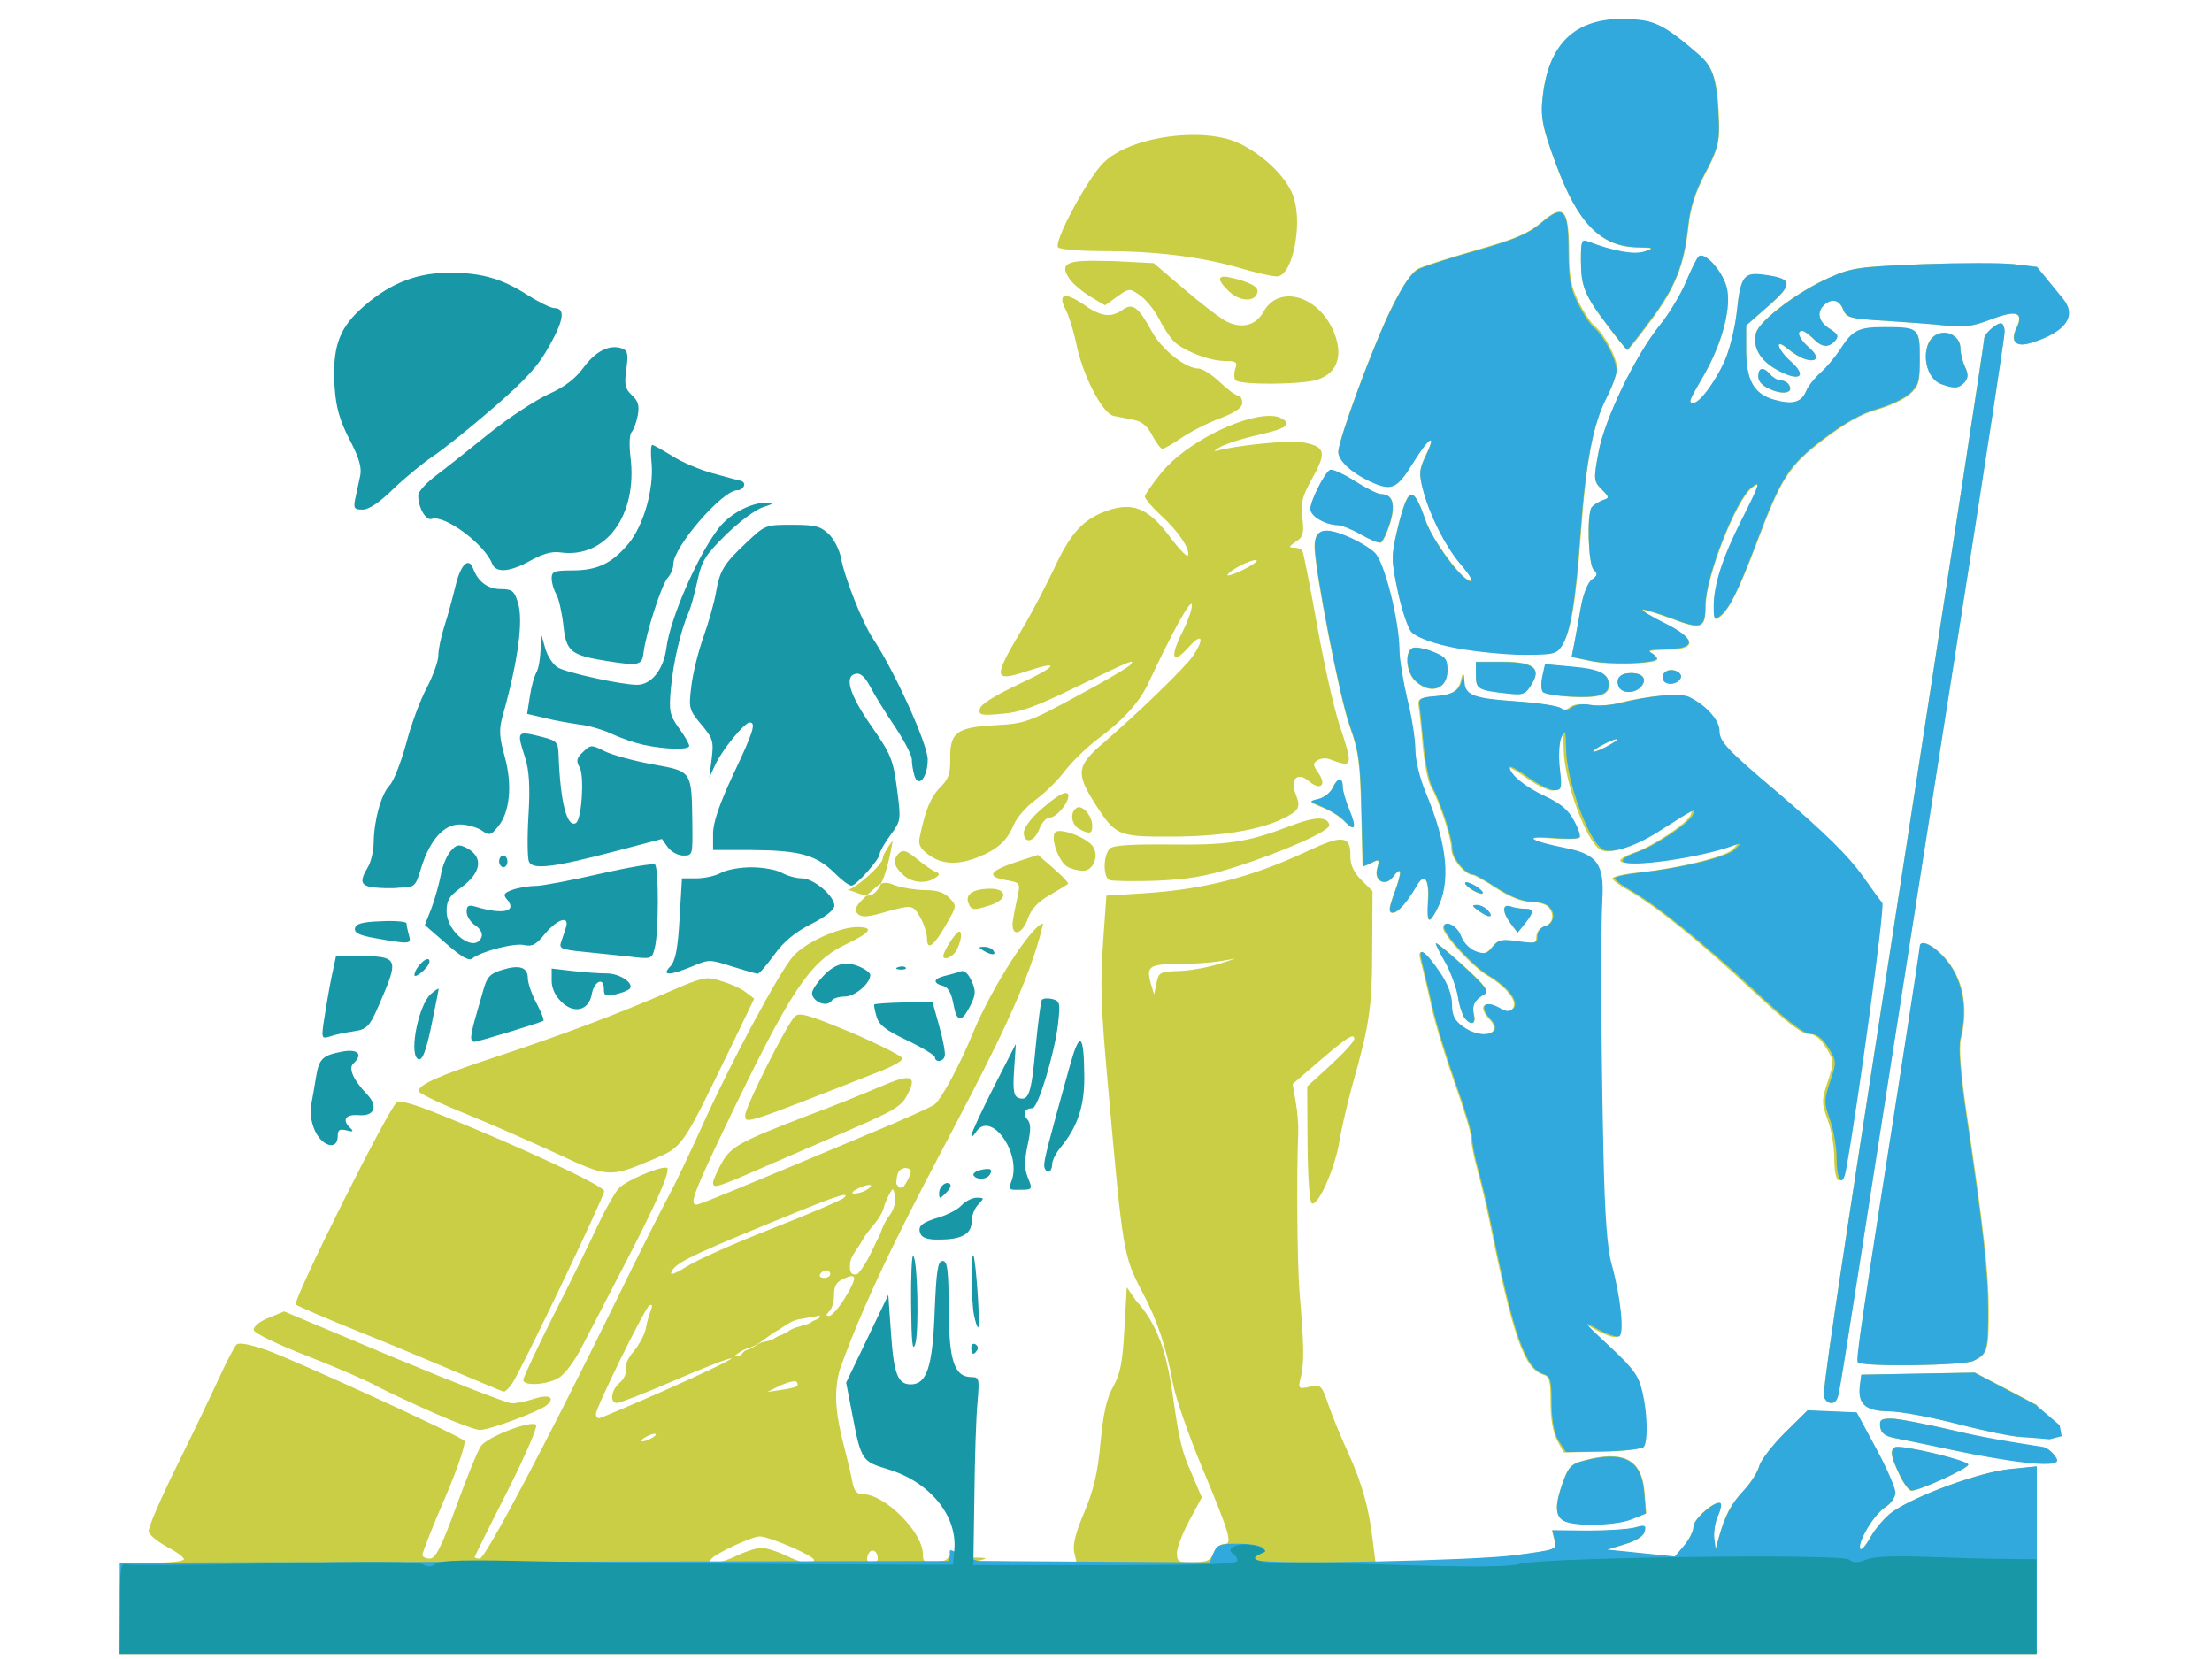
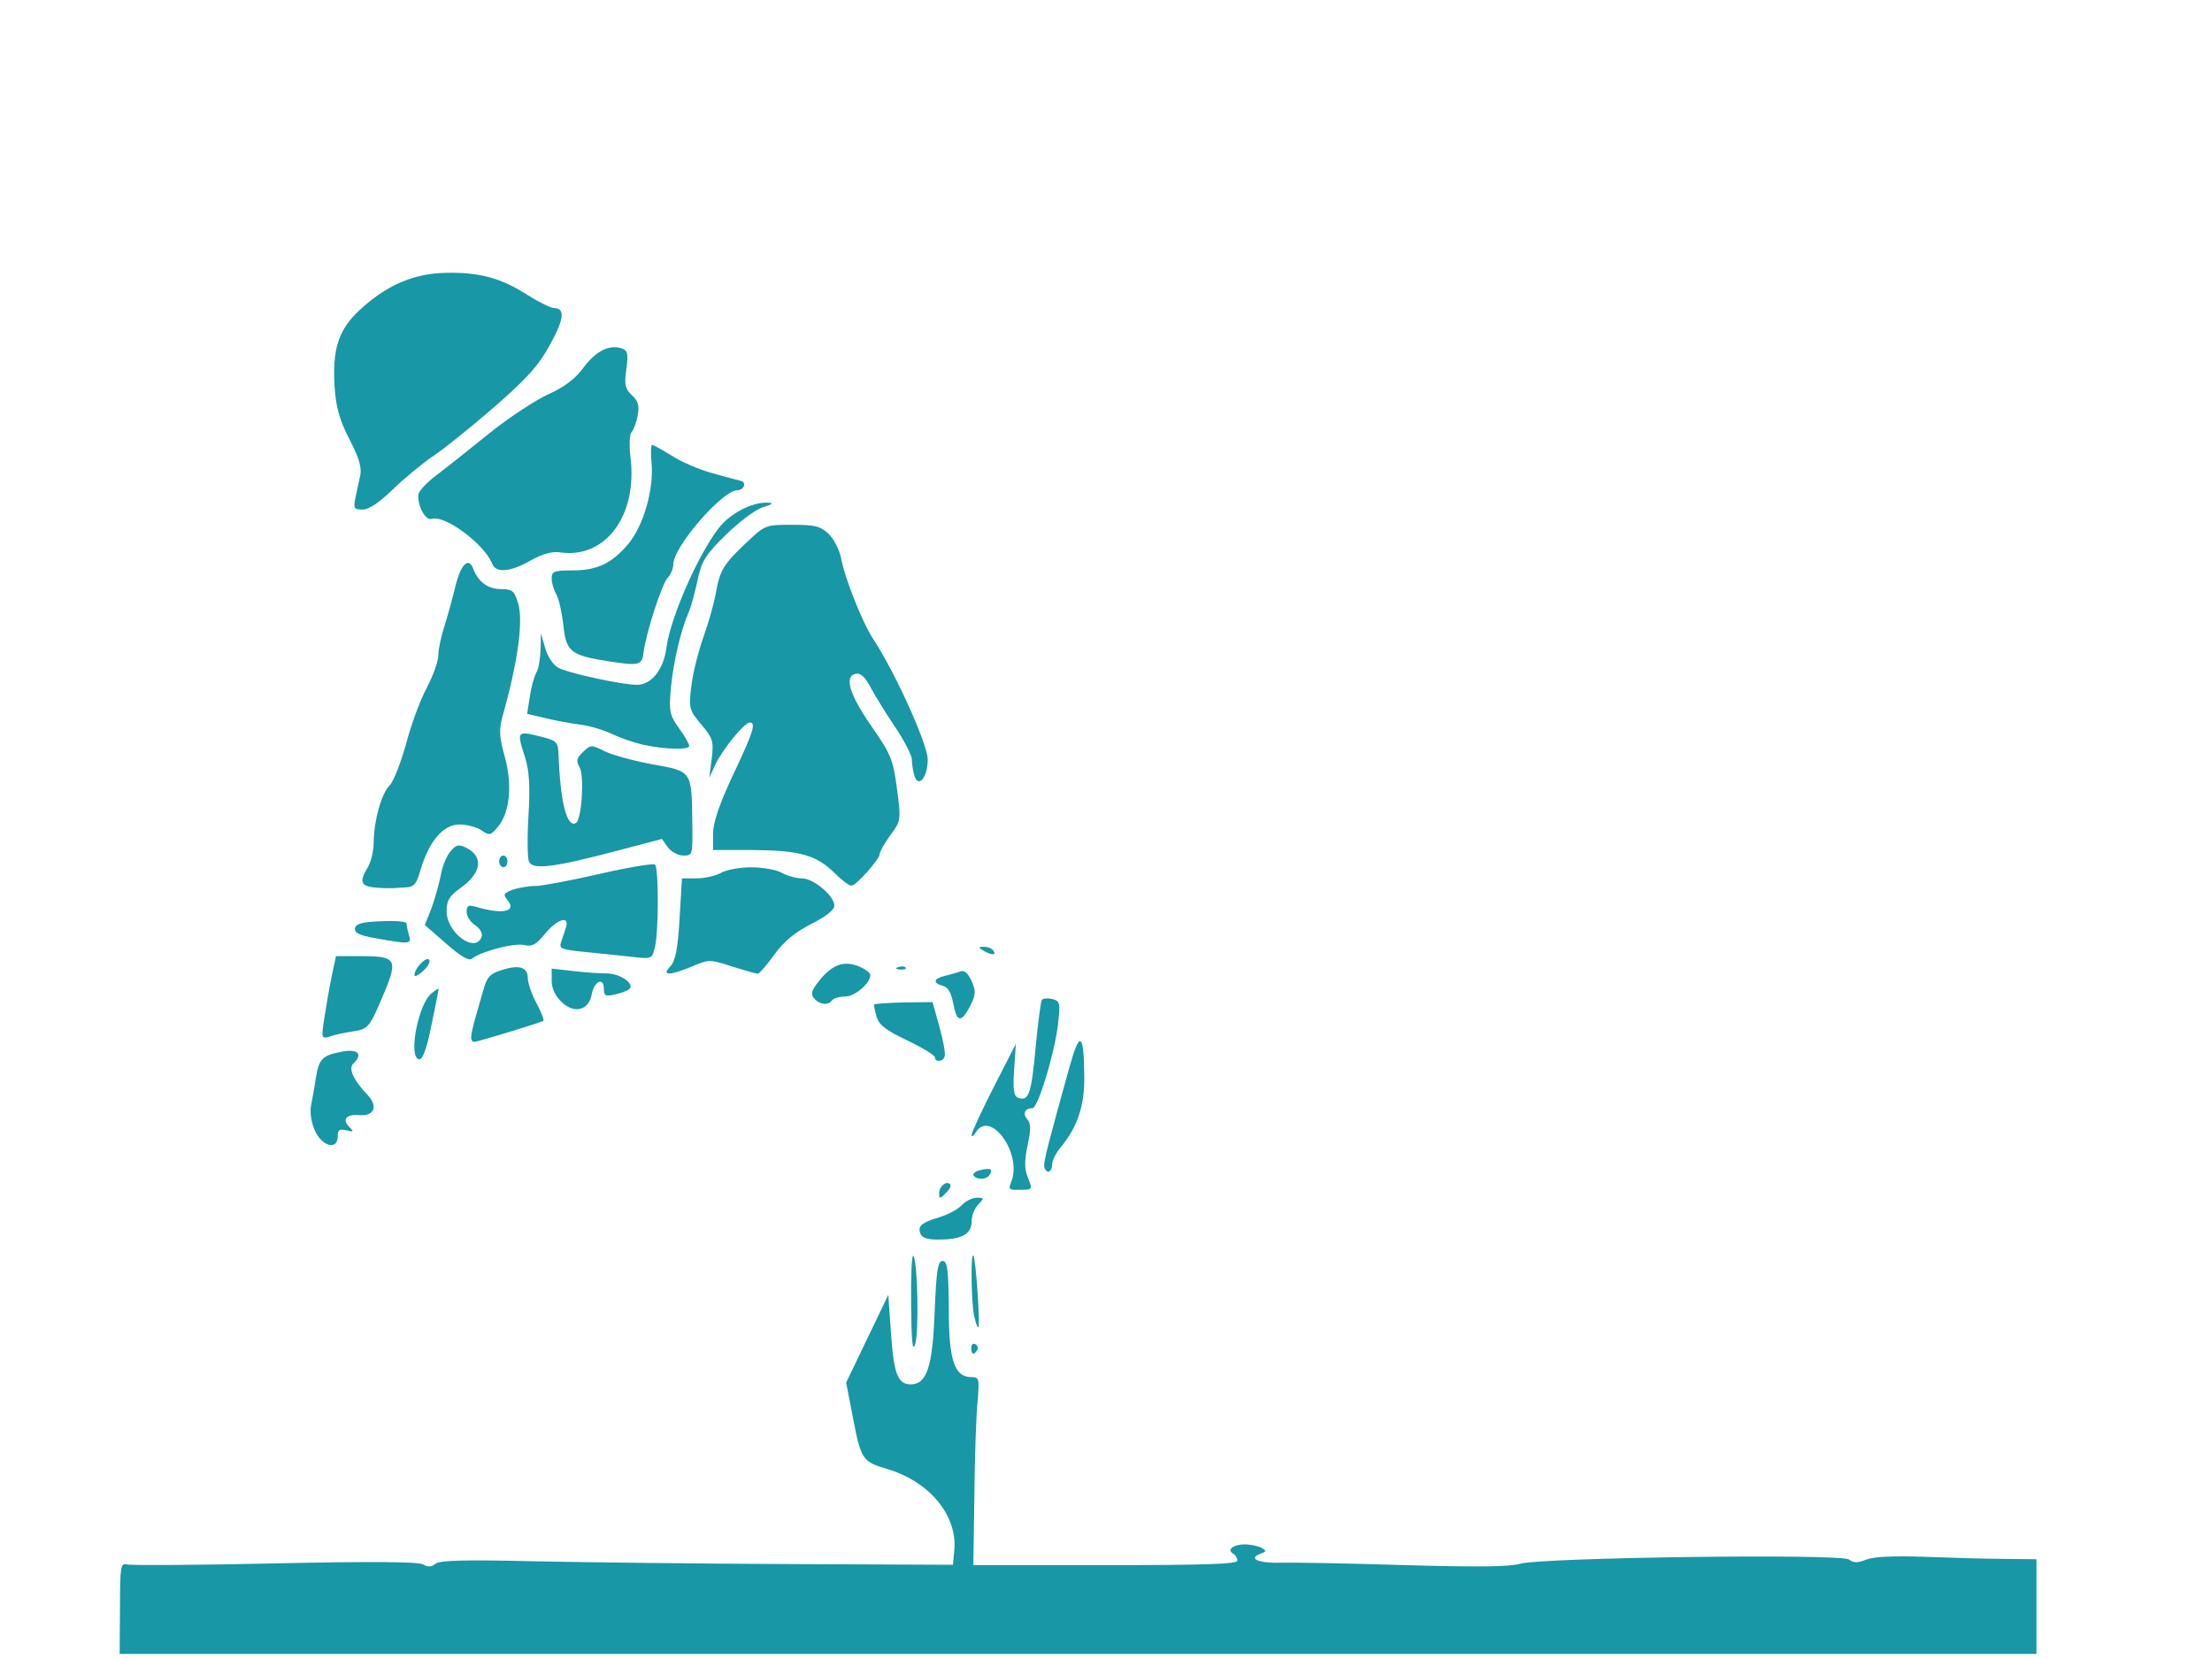
<svg xmlns="http://www.w3.org/2000/svg" version="1.1" id="Layer_1" width="640" height="480" x="0px" y="0px" viewBox="0 0 640 480" style="enable-background:new 0 0 640 480;" xml:space="preserve">
  <style type="text/css">
	.st0{fill:#C9CE44;}
	.st1{fill:#32A9DD;}
	.st2{fill:#1897A6;}
</style>
  <g id="layer1" transform="translate(-276.071,-131.262)">
    <g id="g43504" transform="translate(379.286,240)">
-       <path id="path43510" class="st0" d="M366.6-103.2c-14-0.1-21.6,7.1-23.4,22c-0.8,6.3-0.2,9.3,3.8,20.1c6.3,17,13,23.8,23.6,24    c4.7,0.1,4.9,0.2,2,1.2c-2.9,1-8.9,0-16.4-2.9c-1.8-0.7-2,0-2,5.3c0,7.6,1,10.2,7.7,19c2.9,3.9,5.5,7.1,5.8,7.1    c0.2,0,3.3-3.8,6.7-8.5c7.2-9.6,9.7-16.1,10.9-27.2c0.6-5.5,2-9.9,4.9-15.4c3.3-6.2,4.1-8.9,4-13.8c-0.3-12.6-1.4-16.8-5.6-20.3    c-8.8-7.6-12.3-9.7-17.4-10.2C369.5-103.1,368-103.2,366.6-103.2L366.6-103.2z M242.1-69.7c-9.9,0-20.8,2.9-26,8    c-4.6,4.5-14.4,22.7-13.2,24.5c0.4,0.6,6,1.1,12.6,1.1c15.6,0,28.6,1.6,40,4.9c5.1,1.5,10,2.6,11,2.4c4.2-0.5,7.1-14.4,4.7-22.5    c-1.6-5.5-8.1-12.1-15.5-15.8C252.2-68.9,247.3-69.7,242.1-69.7z M348.1-47.5c-1.2-0.1-2.9,1-5.4,3.1c-3.6,3.1-7.5,4.8-18.5,7.9    c-7.6,2.2-15.2,4.6-16.9,5.4c-2.1,1-4.5,4.6-7.9,11.4c-5.2,10.5-15.4,38.1-15.4,41.6c0,2.4,3.7,5.9,9,8.4c6.4,3,7.8,2.4,12.7-5.4    c4.8-7.7,6.9-8.8,3.5-1.7c-1.8,3.8-1.9,5.1-0.7,9.6c1.9,7.3,6.4,16.2,10.6,21.2c3.6,4.3,4.5,6.2,2.3,4.9    c-3.2-1.9-10.5-12.1-12.2-17.3c-3.6-10.4-5.1-9.8-8.2,3.1c-1.7,7.3-1.7,8.5,0.2,17.4c1.1,5.3,2.9,10.6,3.9,11.8    c1.2,1.4,5.2,3,10.6,4.2c5.2,1.2,13.3,2,20.1,2.1c10.6,0.1,11.5-0.1,13-2.4c2.5-3.7,4-12.7,5.4-32.1c1.5-21,3.6-32.3,7.6-39.8    c1.6-3.1,2.9-6.7,2.9-8c0-3-3.8-10.2-6.5-12.3c-1.1-0.9-3.2-4.1-4.7-7.1c-2.2-4.4-2.7-7.4-2.7-15    C350.7-43.9,350.1-47.4,348.1-47.5z M388.9-34.7c-0.3,0-0.5,0.1-0.7,0.3c-0.5,0.6-2.2,3.9-3.7,7.5s-4.8,9-7.3,12.1    c-7.3,9-16.1,27.3-17.9,36.9c-1.5,8-1.4,8.5,0.9,10.8c2.4,2.4,2.4,2.5,0.2,3.2c-1.2,0.4-2.6,1.3-3.1,2c-1.5,2-1,16.6,0.6,18.1    c1.2,1.1,1.1,1.7-0.5,2.8c-1.2,0.8-2.5,4.1-3.2,7.9c-0.7,3.6-1.5,8.3-1.9,10.5l-0.8,4l5.7,1.2c5.3,1.1,17.7,0.8,19-0.4    c0.3-0.3-0.2-1-1.1-1.6c-1.9-1.1-1.7-1.1,5.3-1.4c7.4-0.3,6.8-3.1-1.7-7.4c-3.9-2-6.9-3.8-6.6-4s4,0.9,8.3,2.5    c8.8,3.3,9.8,2.9,9.9-3.7c0-8.2,8.8-30.6,13.3-34.1c2.8-2.2,2.4-1.1-2.9,9.5c-5.5,10.9-8,18.6-8,24.9c0,3.8,0.2,4.1,1.8,2.8    c2.6-2.1,5.4-7.6,10.4-20.8c7.3-19.5,9.5-22.8,19.6-30.5c6.2-4.7,11-7.4,15.4-8.6c3.5-1,7.7-2.9,9.4-4.4c2.7-2.4,3-3.5,3-10.3    c0-8.8-0.2-9-10.4-9c-7.4,0-9.1,0.9-12.7,6.6c-1.3,2.1-3.8,5.1-5.6,6.6S420,3,419.4,4.4c-1.4,3.4-3.9,4.1-9.3,2.6    c-5.9-1.7-8.1-5.6-8.1-14.6v-6.9l6.5-5.7c7.3-6.4,7-7.9-1.6-9c-5.6-0.7-6.5,0.5-7.6,10.7c-0.4,4-1.8,9.8-3,13    c-2.3,6-7.5,13.4-9.5,13.4c-1.6,0-1.5-0.4,2.9-7.9c5.5-9.5,8.2-20.1,6.6-25.8C395.1-30,391-34.7,388.9-34.7z M212.7-33.3    c-7.8,0-9.1,1.4-6.5,5.2c1,1.5,3.8,3.8,6.1,5.2l4.2,2.5l3.5-2.5c3.5-2.5,3.6-2.5,6.6-0.4c1.7,1.2,4.1,4.1,5.4,6.6    c1.3,2.5,3.1,5.3,4.1,6.4c2.5,2.8,10.4,6,15,6c3.3,0,3.8,0.3,3.1,2.2c-0.4,1.2-0.4,2.7,0,3.3c1,1.5,19.2,1.4,23.8-0.1    c6-2,7.6-7.4,4.4-14.5c-4.6-10-15.7-12.9-20-5.2c-2.2,4-6.2,5.1-10.7,2.9c-1.8-0.9-7.3-5.1-12.2-9.3l-8.9-7.6l-11.5-0.6    C216.6-33.2,214.5-33.3,212.7-33.3z M469-32.6c-4.8,0-10.5,0.1-16,0.3c-18.5,0.7-20.5,1-27,3.9c-9.1,4-20.2,12.4-21.2,16    c-1,3.9,1.1,7.7,5.6,10.4c6.7,3.9,9.6,2.4,4.4-2.2c-4.1-3.6-4.9-7-0.8-3.6c1.4,1.2,3.6,2.6,4.8,2.9c3.7,1.2,4.5-0.5,1.4-3.2    c-2.9-2.6-3.9-4.9-2-4.9c0.5,0,1.9,1,3.1,2.2c2.5,2.6,4.4,2.8,6.4,0.6c1.1-1.3,0.8-1.9-1.6-3.4c-3.2-2-3.9-4.7-1.6-6.9    c2.2-2.1,4.4-1.6,5.5,1.3c1,2.4,1.8,2.6,12.5,3.3c6.3,0.4,14.2,1,17.6,1.4c4.9,0.6,7.4,0.2,12.6-1.8c7.5-2.9,9.7-2.1,7.4,2.6    c-1.7,3.5-0.3,5.3,3.4,4.4c2.5-0.6,2.6-1.2,2.6-11.4v-10.8l-6.6-0.8C477.7-32.5,473.8-32.6,469-32.6z M251.2-28.7    c-2.1-0.1-1.9,1.3,0.9,4c3.2,3.3,7.9,3.5,8.5,0.5c0.3-1.3-1.2-2.3-4.9-3.5C253.6-28.3,252.1-28.6,251.2-28.7z M205.1-23.1    c-1.3,0.1-1.3,1.5,0.1,4.1c0.9,1.8,2.2,6,2.9,9.3c1.8,9.3,7.6,20.6,10.9,21.3c1.5,0.3,4.2,0.8,6,1.2c2.2,0.4,3.9,1.9,5.2,4.5    c1.1,2.1,2.4,3.8,2.9,3.8s3-1.4,5.6-3.2c2.5-1.7,7.5-4.3,11.1-5.6c4.6-1.8,6.4-3.1,6.4-4.5c0-1.1-0.5-2.1-1.2-2.1s-3-1.7-5.3-3.9    c-2.2-2.1-5-3.9-6.1-3.9c-3.8,0-10.7-5.5-13.6-10.8c-3.8-7-5.5-8.3-8.4-6.2c-3.4,2.4-6.4,2-11.5-1.7    C207.7-22.4,206-23.1,205.1-23.1L205.1-23.1z M475.7-15.2c-1.3,0-4.8,3.1-4.8,4.3c0,0.9-8.8,58.2-23.4,152.5    c-20.9,134.7-23.5,152.4-22.9,154c0.8,2,3,2.2,3.7,0.3c0.6-1.6,0.5-0.6,14.6-91c5.7-36.6,15.7-100,22.1-140.8s11.7-75.4,11.7-76.7    C476.8-14.1,476.3-15.2,475.7-15.2z M459.5-12.5c-0.8,0-1.6,0.1-2.4,0.5c-4.8,2.4-3.9,12.4,1.3,14.3c3.8,1.4,5.1,1.3,6.8-0.5    c1.1-1.3,1.2-2.3,0.1-4.5c-0.7-1.5-1.3-4-1.3-5.4C463.9-10.6,461.8-12.4,459.5-12.5z M406.8-1.9c-0.8-0.1-1.2,0.7-1.2,2.2    c0,1.5,1.3,2.8,3.8,3.8c3.8,1.5,6.5,0.7,5-1.5c-0.4-0.7-1.5-1.2-2.3-1.2c-0.8,0-2.2-0.7-3-1.6C408.2-1.4,407.4-1.9,406.8-1.9    L406.8-1.9z M264.2,11.6c-8.4-0.1-24.2,7.8-31.2,16.2c-2.7,3.3-4.9,6.5-5,7.1c0,0.6,2.1,3.1,4.7,5.5c5,4.5,8.5,9.8,7.8,11.6    c-0.2,0.6-2.6-1.9-5.3-5.5c-6.2-8.3-10.8-10.1-18.3-7.4c-6.8,2.5-10.3,6.3-15.1,16.6c-2.3,4.8-6.4,12.8-9.3,17.6    c-8.5,14.3-8.4,15.4,1.6,12.1c9.7-3.2,8.6-1.4-2.3,3.7c-7.2,3.4-11.2,5.9-11.5,7.2c-0.4,1.9,0.2,2,6.3,1.5c5.3-0.4,9.7-2,21.2-7.6    c16.5-8,17.3-8.3,16.2-6.7c-0.4,0.6-7.4,4.8-15.5,9.1c-14.2,7.7-15.1,8-23.9,8.5c-11.1,0.6-13,2.1-12.9,9.8    c0.1,4.2-0.5,5.8-2.9,8.2c-2.7,2.7-4.3,6.5-5.9,14.3c-0.5,2.2,0.1,3.4,2.6,5.2c3.8,2.8,8.3,3,14.2,0.7c5.7-2.3,8.4-4.7,10.4-9.4    c0.9-2.2,3.8-5.4,6.4-7.3s6.4-5.6,8.4-8.3c2.1-2.7,6.4-6.9,9.6-9.3c7.4-5.5,12-10.6,14.6-16.2c6.7-14.3,12-24,12.5-22.7    c0.3,0.8-0.9,4.4-2.7,8c-3.8,7.6-2.9,9.7,1.9,4.3c3.8-4.3,4.6-2.4,1.1,2.7c-2.2,3.3-16.1,16.7-26.2,25.4    c-7.3,6.3-7.6,8.5-2.4,16.8c6.2,9.8,6.8,10.1,22.6,10c13.8,0,25.1-1.8,31.9-5.1c4.9-2.4,5.4-3.3,3.9-7.1c-1.8-4.4,0.5-6.7,3.8-3.8    c3.3,2.8,5.2,1.2,2.8-2.3c-1.7-2.4-1.7-2.9-0.3-3.8c0.9-0.5,2.4-0.7,3.4-0.3c6.9,2.6,7,2.3,2.9-10c-1.6-4.8-4.5-17.9-6.5-29.1    c-2-11.2-3.9-20.7-4.2-21.2c-0.3-0.5-1.5-0.9-2.5-0.9c-1.6,0-1.4-0.3,0.6-1.7c2.2-1.4,2.4-2.4,1.9-6.9c-0.5-4.4-0.1-6.2,3-11.7    c4.1-7.4,3.7-9-3.2-10.2c-3.6-0.6-19,0.9-24.6,2.5c-1.1,0.3-0.5-0.2,1.2-1.2c1.7-0.9,6.4-2.4,10.4-3.3c9-2,10.7-3.3,6.5-5.2    C266.5,11.8,265.4,11.6,264.2,11.6z M282,27.2c-0.2,0-0.3,0-0.3,0c-1.7,1-5.7,8.9-5.7,11.3c0,2.1,4.3,4.6,7.9,4.7    c1.1,0,4.1,1.3,6.7,2.7c2.6,1.5,5.1,2.6,5.7,2.4c0.6-0.2,1.8-2.7,2.7-5.6c1.7-5.5,0.8-8.4-2.6-8.4c-0.8,0-4.2-1.7-7.6-3.8    C285.9,28.6,283,27.3,282,27.2z M280.5,44.9c-2.4,0-3.4,1.5-3.4,4.5c0,6.5,7.3,44,10.1,51.8c2.6,7.3,3.1,10.7,3.4,24.4    c0.2,8.8,0.4,16.1,0.4,16.3c0,0.2,1.2-0.3,2.5-0.9c2.3-1.2,2.4-1,1.7,1.6c-1,3.6,2.3,5.3,4.5,2.5c2.6-3.4,2.8-1.9,0.6,4.2    c-1.8,4.9-1.9,6.1-0.6,6.1c1.5,0,4-2.9,7.1-8.1c2.1-3.5,3.5-1.5,3.1,4.6c-0.4,6.5,0.2,7.1,2.5,2.8c4.1-7.8,3.1-18.9-3.3-34.1    c-1.6-3.8-2.9-9.2-2.9-12.1c0-2.9-1.1-9.4-2.3-14.6c-1.3-5.1-2.3-11.6-2.3-14.4c-0.1-8.5-4.3-25.2-7.1-28    c-1.4-1.4-5.1-3.6-8.3-4.9C283.8,45.4,281.9,44.9,280.5,44.9z M259.9,53.3c0.3,0,0.4,0,0.5,0.1c0.3,0.3-1.6,1.6-4.3,2.9    s-4.6,1.8-4.1,1.2C252.8,56.1,258.1,53.5,259.9,53.3z M306.5,78.7c-0.4,0-0.7,0-1,0.1c-2.4,0.9-2,6.9,0.7,9.5    c4.3,4.1,9.3,2.5,9.3-2.9c0-3.3-0.5-4-4.2-5.5C309.7,79.2,307.8,78.7,306.5,78.7z M323.8,82.7v3.8c0,4,0.5,4.4,8.8,5.3    c5,0.6,5.6,0.3,7.5-2.8c2.7-4.6,0.2-6.3-8.8-6.3H323.8z M343.9,83.5l-0.8,3.6c-0.5,2-0.4,4,0.2,4.5s4.1,1.1,8,1.3    c8.1,0.4,11.1-0.5,11.1-3.4c0-3.2-2.7-4.5-10.8-5.2L343.9,83.5z M380.4,85.1c-0.7,0-1.4,0.2-1.9,0.6c-0.7,0.6-0.8,1.7-0.4,2.4    c1,1.6,4.3,1,5-0.8C383.5,86.2,381.9,85.2,380.4,85.1z M368.8,86c-3.2,0-4.6,1.6-3.6,3.9c0.8,2.1,4.7,2.1,6.5,0    C373.5,87.8,372.2,86,368.8,86L368.8,86z M319.9,86.5c-0.1,0-0.2,0.5-0.4,1.4c-0.7,3.4-2.6,4.5-8,4.9c-3.9,0.3-4.6,0.7-4.3,2.6    c0.2,1.2,0.8,6.4,1.2,11.6c0.5,5.1,1.5,10.5,2.4,11.9c2.4,4.2,5.9,14.8,5.9,18c0,2.8,3.9,7.5,6.1,7.5c0.5,0,3.6,1.7,6.9,3.9    c3.7,2.4,7.3,3.9,9.7,3.9c2,0,4.4,0.6,5.1,1.3c2.2,2,1.7,5.1-0.9,5.8c-1.3,0.4-2.3,1.7-2.3,2.9c0,2.1-0.5,2.2-5.5,1.5    c-4.8-0.7-5.7-0.5-7.4,1.6c-1.6,2-2.4,2.2-4.9,1.3c-1.8-0.6-3.5-2.5-4.3-4.5c-1.1-3-4.9-4.9-4.9-2.4c0,2.1,8.6,11.4,12.9,13.9    c5.8,3.5,9,7.8,7.1,9.6c-1,1-1.9,1-3.7-0.1c-4.6-2.7-6.4-0.6-2.8,3.2c4.1,4.3-2.8,6-8.1,2c-2.3-1.7-3.1-3.3-3.1-6.4    c0-2.6-1.2-5.9-3.4-9.1c-4.3-6.5-6.6-7.9-5.4-3.5c0.5,1.8,1.9,7.6,3.1,13.1s4.4,15.7,6.9,22.7c2.5,7,4.6,14,4.6,15.4    s0.8,5.6,1.8,9.2s2.6,10.3,3.5,14.8c6.8,33.6,10.1,42.9,15.6,44.5c1.8,0.5,2.1,1.8,2.1,8.1c0,4.7,0.7,8.7,1.9,10.9l1.9,3.5    l10.8-0.2c5.9-0.1,11.2-0.7,11.7-1.3c1.3-1.6,1.1-9.5-0.4-15.9c-1.1-4.8-2.4-6.7-9.6-13.3c-7.6-7.1-7.9-7.5-3.4-4.9    c2.8,1.6,5.6,2.6,6.3,2.1c1.5-0.9,0.5-11.4-2.2-20.8c-1.3-4.7-2-14-2.4-33c-0.7-31.6-0.8-63.5-0.3-72.6    c0.6-10.2-1.5-13.1-10.7-14.9c-10.5-2-12.5-3.6-3.7-2.9c3.9,0.3,7.5,0.3,7.8-0.1c0.4-0.4-0.3-2.5-1.6-4.9c-1.7-3.1-3.9-5-8.4-7.1    c-5.9-2.7-10.2-6.3-10.2-8.4c0-0.5,2.4,0.8,5.3,2.9c2.9,2.1,6.4,3.8,7.6,3.8c2.1,0,2.2-0.5,1.6-6.3c-0.4-3.5-0.2-7.5,0.5-9.1    c1-2.4,1.2-1.9,1.3,3.4c0.1,9.2,6.5,26.7,10.6,29.1c2.5,1.5,9.4-0.8,16.6-5.4c10.2-6.6,10.3-6.6,9.5-4.6    c-1,2.4-11.2,9.2-16.4,10.9c-2.5,0.8-4.2,1.9-3.9,2.4c1.2,2,22.3-0.9,32.1-4.5c2.2-0.8,2.2-0.7,0.4,1.1    c-2.2,2.2-15.8,5.5-27.2,6.7c-4.2,0.4-7.6,1.2-7.6,1.7c0,0.5,2,2,4.5,3.4c7.7,4.3,21.1,15.1,35.6,28.7c9.6,9,14.6,12.9,16.5,12.9    c1.9,0,3.5,1.2,5.2,4c2.4,3.8,2.4,4.1,0.5,9.8c-1.8,5.4-1.8,6.2,0,11.1c1.1,2.9,1.9,7.9,1.9,11.1c0,6.6,1.7,8.8,2.7,3.4    c3.6-19.2,11.4-76.3,10.5-77.3c-0.6-0.7-3.1-4.2-5.6-7.7c-4.3-6.1-10.9-12.6-24.6-24.2c-14.8-12.6-16.9-14.8-16.9-17.9    c0-3.1-4-7.6-8.8-9.8c-2.5-1.2-11.5-0.3-20,1.8c-2.6,0.7-6.5,0.9-8.5,0.5c-2.2-0.4-4.3-0.2-5.4,0.7c-1.2,1-2.2,1-3.2,0.2    c-0.8-0.6-6.5-1.5-12.6-1.9c-13-0.9-15.1-1.7-15.3-5.8C320.1,87.1,320,86.4,319.9,86.5z M364.4,105.1c0.2,0,0.3,0,0.3,0.1    c0,0.3-1.6,1.3-3.5,2.3c-1.9,0.9-3.5,1.5-3.5,1.2c0-0.3,1.6-1.3,3.5-2.3C362.6,105.7,363.9,105.2,364.4,105.1z M284.3,116.9    c-0.6,0-1.3,0.8-2,2.4c-0.6,1.3-2.5,2.8-4.1,3.2c-2.9,0.7-2.9,0.7,1.2,2.4c2.3,0.9,5.1,2.7,6.3,4c3.1,3.2,3.6,2,1.4-3.2    c-1-2.5-1.9-5.4-1.9-6.6C285.3,117.6,284.9,116.9,284.3,116.9z M205.2,120.7c-0.1,0-0.1,0-0.2,0c-1.2,0.1-3.8,1.9-7.6,5.3    c-2.4,2.1-4.4,4.9-4.4,6.1c0,3.5,3.1,2.8,4.5-1c0.7-1.8,2-3.3,3-3.3c1.9,0,5.4-4.1,5.4-6.3C205.9,121,205.7,120.7,205.2,120.7    L205.2,120.7z M209,124.8c-0.2,0-0.5,0-0.7,0.2c-2,1.2-1.6,4.8,0.7,6.1c3,1.6,3.8,1.4,3.8-0.8C212.9,127.8,210.7,124.9,209,124.8z     M278.7,128.1c-1.9-0.1-4.9,0.7-9.3,2.4c-11.9,4.5-17.6,5.3-34.2,5.1c-10.4-0.1-16.1,0.2-17.2,1.1c-2,1.6-2.2,8.3-0.2,9.2    c0.8,0.3,6.8,0.4,13.3,0.2c9.1-0.4,14.3-1.2,22.2-3.7c14.9-4.7,28.7-10.9,28.1-12.5C281.1,128.7,280.2,128.2,278.7,128.1z     M203.4,131.7c-0.6,0-1,0.1-1.3,0.4c-1.5,1.4,1,8.6,3.6,10c1.1,0.6,3.1,1.1,4.5,1.1c3.1,0,4.8-4.8,2.5-7.4    C210.8,133.7,205.9,131.7,203.4,131.7z M284.8,134.2c-1.9-0.1-4.9,1.1-9.7,3.3c-15.9,7.5-30,11.1-47.1,12.2l-11.1,0.7L216,163    c-0.9,12.9-0.8,18.6,1.4,42.9c4.3,48.2,4.4,48.7,10,59.4c4.2,7.9,6.8,15.7,8.8,26.4c0.7,3.9,4.4,14.6,8.2,23.7    c8.4,20.2,9.1,22.6,6.5,22.6c-1,0-2.4,1.2-3,2.6c-0.9,2.2-1.9,2.6-5.8,2.7c-4.3,0.1-4.8-0.2-4.8-2.7c0-1.5,1.6-5.7,3.6-9.4    l3.6-6.7l-4.1-9.6c-5.8-14.1-2.3-33.6-15-47.4l-2.6-3.8l-0.7,12.1c-0.5,9.6-1.2,13-3.2,16.6c-1.9,3.3-2.9,7.7-3.7,16.2    c-0.8,8.8-2,13.8-4.7,20.2c-2.5,5.9-3.4,9.4-2.9,11.6l0.7,3.1l-14.4-0.3l-14.4-0.3c7.8-1.7-5.8-0.3-8-1.9c-0.4,1.6-1.3,2-3.9,2.2    c-3.3,0.3-3.8,0-3.8-2.3c0-6.3-11-17.3-17.3-17.3c-1.8,0-2.6-0.9-3.1-3.6c-2.2-11.6-6.8-21.4-3.6-32.6    c17.1-47.6,51.2-95.8,58.8-128.9c-3.1,0.1-14.9,18.5-20.3,31.6c-3.7,9.1-9.2,19.3-11.2,20.8c-0.9,0.6-8.9,4.3-17.9,8    c-40,16.8-50,20.9-50.9,20.9c-2.1,0-0.8-3.4,8.1-22.1c19.4-40.4,24.5-48.1,35.3-53.3c7.1-3.4,8.1-4.9,3.1-4.9    c-5.2,0-15,4.4-18.5,8.4c-4,4.5-18.1,30.8-26.2,48.8c-3.7,8.2-8.2,17.6-10,20.9c-1.8,3.3-8.7,16.9-15.2,30.3    c-19.9,40.6-37.7,74.3-39.3,74.3c-0.8,0-1.5-0.2-1.5-0.4c0-0.2,4.2-8.7,9.4-18.9c5.3-10.5,8.9-18.9,8.4-19.4    c-1.5-1.4-14.2,3.5-16,6.2c-0.9,1.3-4.1,9.1-7.1,17.4c-4.4,12-6,15.1-7.7,15.1c-1.2,0-2.1-0.5-2.1-1.1s2.9-8.1,6.6-16.6    c3.8-8.9,6.1-15.9,5.5-16.4c-1.8-1.7-49.6-23.6-57.4-26.3c-4.7-1.6-7.8-2.2-8.5-1.5c-0.6,0.6-2.9,5-5.1,9.8    c-2.2,4.8-7.7,16.3-12.3,25.6c-4.6,9.3-8.2,17.7-8,18.7c0.2,1,2.6,2.9,5.3,4.4c2.7,1.4,4.9,3,4.9,3.6c0,0.6-4.2,1-9.3,1h-9.3v13.2    v13.2h277.3h277.3v-27.1v-27.1l-7.9,0.8c-8.6,0.8-27.2,7.6-33.9,12.4c-2.1,1.5-4.9,4.8-6.3,7.3c-1.4,2.5-2.7,4-3,3.3    c-0.7-2.1,4.1-10.1,7.3-12c1.6-1,2.9-2.8,2.9-4.2c0-1.3-2.5-7.1-5.6-12.8l-5.6-10.4l-7.1-0.3l-7.1-0.3l-6.6,6.5    c-3.6,3.6-7,7.9-7.4,9.7c-0.4,1.7-2.5,4.9-4.5,7c-3.6,3.8-5.5,7.3-7.2,13.7l-0.9,3.3l-0.4-3.1c-0.2-1.7,0.2-4.6,1-6.4    c0.8-1.8,1.1-3.5,0.8-3.8c-1.3-1.2-7.8,4.4-7.8,6.7c0,1.2-1.2,3.7-2.7,5.5l-2.7,3.2l-9.8-1l-9.8-1l5.2-1.6    c3.4-1.1,5.4-2.4,5.7-3.7c0.4-1.8,0-1.9-2.9-1.1c-1.8,0.5-7.9,0.9-13.6,0.9l-10.3-0.1l0.7,2.8c0.7,2.8,0.6,2.8-11.3,4.4    c-6.6,0.9-18.4,1.7-26.2,2l-14.2,0.4l-0.8-6.4c-1.2-10-3.1-16.7-7.1-25.6c-2.1-4.5-4.7-10.9-5.8-14.1c-1.9-5.6-2.2-5.8-5.4-5.1    c-3.3,0.7-3.4,0.6-2.5-3c1-4,0.8-10-0.4-24c-0.7-8-0.9-34.7-0.4-46.5c0.1-2-0.2-5.9-0.7-8.8l-0.9-5.3l7.3-6.3    c8.5-7.3,10.5-8.6,10.5-6.7c0,0.7-3.1,4.1-6.8,7.5l-6.8,6.2l0.1,16.8c0.1,10.2,0.6,16.9,1.3,17.1c1.9,0.5,6.6-10.2,7.9-17.9    c0.6-3.9,2.4-11.4,3.8-16.5c4.9-17.3,5.7-22.4,5.7-39.3l0.1-16.7l-3.2-3.2c-2.1-2-3.2-4.4-3.2-6.5    C287.6,135.9,287,134.3,284.8,134.2L284.8,134.2z M171.6,341L171.6,341c0.1-0.4,0.2-0.8,0.2-1.3    C171.1,340.3,171.1,340.7,171.6,341L171.6,341z M155.1,134.4c-1.6,2.1-2.9,4.4-2.9,5.2c0,1.8-8.2,9.1-10.2,9.1    c2.1,0.5,3.9,1.6,5.6,1.6c0.1-0.1,0.2-0.1,0.2-0.2c1.9-1.7,2.9-2.7,3.9-3.2C152.9,144.6,154,140.7,155.1,134.4z M151.7,147    c-1.3,2.7-2.7,3.5-4.2,3.4c-3.2,3-3.7,4.1-2.6,5.2c1.1,1.1,2.5,1,6.4,0c9.6-2.7,9.5-2.7,11.7,1c1.1,1.9,2,4.7,2,6.2    c0,3.7,2,2.2,5.8-4.5c2.8-4.9,2.8-5,0.7-7.2c-1.5-1.6-3.6-2.3-6.9-2.3c-2.6,0-6.5-0.6-8.6-1.3C154,146.7,152.9,146.4,151.7,147    L151.7,147z M158.1,137.5c-0.4,0-0.7,0.2-1.1,0.5c-2,1.9-1.7,3.8,1,6.3c2.5,2.4,6.6,2.8,9.3,1c1.4-0.9,1.5-1.3,0.2-1.8    c-0.9-0.3-3.3-2-5.4-3.7C160.2,138.2,159,137.5,158.1,137.5z M197.1,138.6l-6.4,2.1c-7.7,2.6-8.6,4.2-2.9,5.2    c4.1,0.7,4.2,0.9,3.5,4.3c-0.4,1.9-1.1,5.1-1.4,7.1c-0.9,5.1,2.5,4.8,4.3-0.3c0.9-2.7,2.9-4.8,6.2-6.7c2.7-1.6,5.1-3,5.4-3.3    c0.3-0.2-1.6-2.2-4.1-4.4L197.1,138.6z M321,146.6c-0.7,0-0.2,0.8,1,1.7c1.2,0.9,2.8,1.6,3.5,1.6c0.7,0,0.2-0.8-1-1.7    C323.2,147.3,321.6,146.5,321,146.6z M183.6,148.4c-0.3,0-0.6,0-1,0c-4.5,0.2-6.6,1.7-5.6,4.2c0.8,2.1,1.6,2.1,6.5,0.5    C188.4,151.4,188.1,148.5,183.6,148.4L183.6,148.4z M324,153.1c-1.5,0-1.4,0.3,0.4,1.6c3,2.1,4.7,2.1,2.9,0    C326.5,153.9,325,153.1,324,153.1L324,153.1z M333,153.4c-1.6-0.1-1.3,2.2,0.9,5.1l1.9,2.6l2.1-2.6c2.7-3.4,2.7-4.3-0.1-4.3    c-1.2,0-3.1-0.3-4.1-0.7C333.5,153.5,333.3,153.4,333,153.4L333,153.4z M174.3,160.8c-0.9,0-4.6,5.7-4.6,7.1c0,1.1,2,0.6,3.2-0.8    C174.5,165.2,175.5,160.8,174.3,160.8z M453.2,164.1c-0.6,0-0.9,0.4-0.9,1.1c0,0.6-2.4,16.3-5.3,34.9    c-11.6,73.9-13.2,84.5-12.6,85.3c0.9,1.4,30.6,1,33.5-0.4c4-2,4.3-3,4.3-14.6c0-10.9-1.5-24.2-6.4-57.2    c-1.7-11.8-2.3-18.9-1.6-21.5c2.3-9.2,0.5-17.8-5-23.7C456.8,165.5,454.4,164,453.2,164.1z M312.2,164.1    C312.1,164.1,312.1,164.1,312.2,164.1c0,0.5,1.2,3,2.8,5.7c1.5,2.6,3.2,7,3.6,9.8s1.4,5.6,2,6.3c1.9,2.2,3.3,1.6,2.7-1.1    c-0.7-2.7,0.1-4.3,3-5.9c1.5-0.8,0.4-2.3-6.1-8.3C316,166.8,312.6,164.1,312.2,164.1L312.2,164.1z M254.3,168.6l-5.3,1.7    c-2.9,0.9-7.9,1.8-11.1,1.9c-5.5,0.2-5.9,0.4-6.5,3.5l-0.7,3.3l-0.9-3c-1.5-5.1-0.5-5.8,7.6-5.8c4.1,0,9.6-0.4,12.2-0.8    L254.3,168.6z M102,174.3c-2.3,0-4.8,0.9-11.4,3.8c-14.7,6.4-31.1,12.6-50.5,19c-16.7,5.5-22.2,8-22.2,9.9c0,0.5,5.9,3.4,13.1,6.3    c7.2,2.9,19.2,8.2,26.6,11.6c15.1,7.1,15.5,7.1,27.7,2c9.1-3.9,8.5-2.9,22.8-32.4l6.9-14.3l-2.5-1.9c-1.4-1.1-4.6-2.5-7.1-3.2    C104,174.6,103,174.4,102,174.3z M128.2,184.8c-0.6,0-1,0.2-1.4,0.5c-2.3,2.1-14.4,26.3-14.4,28.6c0,2.7-0.4,2.8,38.8-12.6    c3.7-1.4,6.7-3.1,6.7-3.8c0-0.6-6.7-4-14.8-7.5C133.9,186.2,130.1,184.8,128.2,184.8z M159.3,203.2c-1.4-0.1-4,0.8-7.9,2.5    c-4.4,1.9-13.8,5.7-21.1,8.4c-19.5,7.5-22.1,8.9-24.8,13.8c-1.3,2.4-2.4,4.9-2.4,5.5c0,1.8,1,1.5,13.4-3.9    c6.4-2.8,18.2-7.9,26.3-11.4c12.7-5.5,14.9-6.8,16.5-10.1C161,204.9,161.1,203.3,159.3,203.2z M12.4,210.1c-0.4,0-0.7,0.1-0.9,0.2    c-2.5,2-30.2,57.4-29.1,58.4c0.6,0.5,8.4,3.9,17.4,7.5s22.1,9.1,29.2,12.1s13.2,5.6,13.6,5.6c0.4,0,1.5-1.1,2.4-2.4    c2.6-3.8,26.6-54,26.6-55.6c0-1.5-24.2-12.8-46.6-21.8C18.1,211.3,14.2,210,12.4,210.1z M89.2,229.1c-2.4,0-11.3,3.8-13.3,5.9    c-1.2,1.3-3.9,6-6,10.5c-2.1,4.5-7.8,16.2-12.8,26c-4.9,9.8-8.9,18.3-8.9,19c0,2,7.6,1.4,10.7-0.9c1.6-1.2,4.2-4.7,5.9-8    c1.7-3.2,7.3-14.1,12.5-24.1c9.6-18.5,13.5-27.4,12.5-28.4C89.6,229.2,89.4,229.1,89.2,229.1z M158.7,229.2c0.9,0,1.6,0.4,1.6,1.1    c0,0.8-1,2.8-2.2,4.5l-1.1,0.1l-0.9-1.1c0.1-3,0.7-4.3,2.2-4.5C158.4,229.2,158.6,229.2,158.7,229.2z M148.3,234.1    c0.8,0,0.7,0.6-0.9,1.5c-0.9,0.6-2.5,1-3.5,1c-1,0-0.5-0.7,1.2-1.5C146.5,234.4,147.7,234.1,148.3,234.1z M155.1,235.3    c1.3,2.3,0.7,5.2-0.7,7.3c-1.4,1.7-2.3,3.7-3,5.8c-2,3.8-3.5,8.1-6.4,11.4c-2.9,1.2-2.5-2.9-1.9-4.5c1-2,2.5-3.8,3.6-5.9    c2-3.2,5.2-5.6,6-9.5C153.3,238.3,154.2,236.2,155.1,235.3z M141.1,237c0.5,0,0.4,0.3-0.1,0.8c-0.7,0.7-10.1,4.7-20.8,8.9    c-10.7,4.2-21.8,9.1-24.7,11c-3,1.9-4.9,2.7-4.5,1.7c1-2.5,4.6-4.4,25.7-13.1C132.9,239.6,139.6,237,141.1,237z M135.9,258.8    c0.6,0,1.1,0.5,1.1,1.1c0,0.6-0.8,1.1-1.8,1.1c-1,0-1.5-0.5-1.1-1.1C134.5,259.2,135.3,258.8,135.9,258.8z M143.2,260.5    c1.4,0,0.7,2-2.2,6.7c-1.6,2.6-3.6,4.8-4.3,4.8c-1,0-1-0.3,0-1.3c0.8-0.7,1.4-2.9,1.4-4.8c0-2.6,0.7-3.8,2.9-4.7    C142,260.7,142.7,260.5,143.2,260.5z M85.2,268.8c0.3,0,0.3,0.6-0.1,1.6c-0.5,1.2-1.2,3.6-1.5,5.4c-0.4,1.8-2,4.7-3.5,6.5    c-1.6,1.8-2.6,4.1-2.3,5.2c0.3,1.1-0.5,2.8-1.7,3.8c-2.5,2.1-3,5.9-0.8,5.9c0.8,0,8.5-3,17-6.7c8.6-3.7,15.8-6.5,16.1-6.2    c0.3,0.2-8.1,4.3-18.5,8.9s-19.4,8.4-19.8,8.4c-0.5,0-0.9-0.5-0.9-1.2c0-1.9,14.2-30.8,15.5-31.5C85,268.9,85.1,268.8,85.2,268.8z     M-21,270.7l-4.6,1.9c-2.7,1.1-4.4,2.6-4.2,3.5c0.2,0.9,7,4.2,15,7.3s17.3,7.1,20.4,8.8s10.7,5.2,16.8,7.9s12.1,4.9,13.2,4.9    c2.9,0,17.3-5.4,19.4-7.2c2.6-2.3,0.5-3.2-3.8-1.8c-2.1,0.7-4.9,1.3-6.3,1.3c-1.3,0-16.7-6-34.2-13.3L-21,270.7z M134,271.9    c0,1.1-1.3,1.2-2.1,1.6c-0.7,0.7-1.7,1-2.7,1.2c-1.3,0.5-2.7,0.7-3.8,1.4c-0.8,0.6-1.7,1-2.7,1.5c-1.1,0.2-2,1.2-3.1,1.5    c-1.1,0.3-2.4,0.4-3.4,1c-0.7,0.5-1.5,0.9-2.3,1.4c-0.8,0.3-1.7,0.4-2.2,1.2c-0.5,0.6-1.5,1.6-2.2,0.7c1.1-0.8,2.2-1.6,3.5-2    c3.6-0.9,6-3.9,9.3-5.5c1.7-1.2,3.5-2.5,5.5-2.9C130,272.6,132,272.3,134,271.9z M468.2,288.4l-16.4,0.3l-16.4,0.3l-0.4,3    c-0.7,5.5,1.5,7.5,8.3,7.6c3.3,0,12.4,1.7,20.1,3.7c7.7,2,16,3.7,18.4,3.8l4.4,0.1l0-4.7l0-4.7l-8.9-4.7L468.2,288.4z     M126.6,290.9c0.3,0,0.5,0,0.6,0.1c0.4,0.4,0.5,1,0.2,1.3c-0.3,0.3-2.4,0.8-4.6,1.1l-4,0.6l3.8-1.9    C124.2,291.4,125.8,290.9,126.6,290.9z M444,301.7c-3,0-3.5,0.4-3.2,2.5c0.3,1.8,1.4,2.7,4.5,3.2c2.2,0.4,9.9,2,16.9,3.5    c15.2,3.2,23.9,3.7,23.9,1.3c0-0.9-1.4-1.9-3.2-2.3c-1.8-0.3-10.4-2.3-19.3-4.4S445.9,301.7,444,301.7z M86.2,306.1    c0.6,0,0.4,0.5-0.6,1.1s-2.3,1.1-2.9,1.1c-0.6,0-0.4-0.5,0.6-1.1S85.5,306.1,86.2,306.1z M445.5,309.9c-0.2,0-0.4,0-0.5,0.1    c-1.5,0.9-1.2,2.7,1.3,7.9c1.2,2.6,2.8,4.7,3.5,4.7c2.3,0,16.4-6.5,16.4-7.5C466.3,313.9,448.9,309.7,445.5,309.9z M362.6,312.6    c-2.1,0-4.6,0.4-7.5,1.2c-3.7,1-4.5,1.8-6.1,6.2c-2.4,6.6-2.3,9.9,0.2,11.2c3.1,1.7,15,1.4,19.7-0.5l4.2-1.7l-0.5-6.2    C372,315.8,368.9,312.5,362.6,312.6z M116.6,335.8c2.7,0,15.7,5.6,15.7,6.8c0,1.6-3.3,1.1-8.2-1.3c-2.5-1.2-5.7-2.2-7-2.2    c-1.3,0-4.5,1-7,2.2c-4.9,2.4-8.8,2.9-7.6,1.1C103.6,340.8,114.3,335.8,116.6,335.8z M149.2,339.9c0.6,0,1.3,0.5,1.5,1.7    c0.2,1.2-0.3,1.9-1.5,1.9c-1.1,0-1.8-0.7-1.5-1.7C148,340.6,148.6,339.9,149.2,339.9z" />
-       <path id="path43508" class="st1" d="M-68.5,356.7v-13.2l9.6-0.1c5.3-0.1,59.3-0.2,120-0.3l110.3-0.2l0.4-3.2l7.8,3.2l33.6,0.2    l33.6,0.2l1.1-2.7c0.9-2.3,1.8-2.7,6.7-2.7c6.9,0,9.8,1.4,6.6,3.1c-1.8,1-1.9,1.3-0.4,1.7c3.8,1.3,62.7,0.1,74.5-1.5    c12-1.6,12-1.6,11.3-4.4l-0.7-2.8l10.3,0.1c5.6,0,11.8-0.4,13.6-0.9c2.9-0.8,3.3-0.7,2.9,1.1c-0.3,1.3-2.3,2.7-5.7,3.7l-5.2,1.6    l9.8,1l9.8,1l2.7-3.2c1.5-1.8,2.7-4.2,2.7-5.5c0-2.2,6.6-7.8,7.8-6.7c0.4,0.3,0,2.1-0.8,3.8c-0.8,1.8-1.2,4.6-1,6.4l0.4,3.1    l0.9-3.3c1.8-6.4,3.6-9.9,7.2-13.7c2-2.1,4-5.3,4.5-7c0.4-1.7,3.8-6.1,7.4-9.7l6.6-6.5l7.1,0.3l7.1,0.3l5.6,10.4    c3.1,5.7,5.6,11.5,5.6,12.8c0,1.3-1.3,3.2-2.9,4.2c-3.2,2-8,10-7.3,12c0.3,0.7,1.6-0.8,3-3.3c1.4-2.5,4.2-5.8,6.3-7.3    c6.6-4.7,25.3-11.5,33.9-12.4l7.9-0.8v27.1v27.1H208.8H-68.5L-68.5,356.7z M349.2,331.3c-2.5-1.4-2.6-4.6-0.2-11.2    c1.6-4.4,2.4-5.3,6.1-6.2c11.5-3,16.6-0.3,17.4,9.1l0.5,6.2l-4.2,1.7C364.2,332.7,352.3,333,349.2,331.3z M446.4,317.9    c-2.5-5.2-2.8-7-1.3-7.9c1.5-0.9,21.2,3.8,21.2,5c0,1.1-14,7.5-16.4,7.5C449.2,322.6,447.6,320.5,446.4,317.9L446.4,317.9z     M462.2,310.9c-7.1-1.5-14.7-3.1-16.9-3.5c-3-0.6-4.2-1.4-4.5-3.2c-0.3-2.1,0.2-2.5,3.2-2.5c2,0,10.8,1.7,19.6,3.8    c8.8,2.1,22.5,4.1,24.3,4.4c1.8,0.3,4.1,3,4.1,3.9C492,316.2,477.4,314.1,462.2,310.9L462.2,310.9z M347.6,307.9    c-1.2-2.2-1.9-6.2-1.9-10.9c0-6.2-0.3-7.5-2.1-8.1c-5.5-1.6-8.8-11-15.6-44.5c-0.9-4.5-2.5-11.2-3.5-14.8c-1-3.6-1.8-7.7-1.8-9.2    c0-1.4-2.1-8.4-4.6-15.4c-2.5-7-5.7-17.3-6.9-22.7s-2.7-11.3-3.1-13.1c-1.2-4.4,1.1-2.9,5.4,3.5c2.2,3.2,3.4,6.5,3.4,9.1    c0,3.1,0.7,4.7,3.1,6.4c5.3,4,12.2,2.3,8.1-2c-3.6-3.8-1.8-5.9,2.8-3.2c1.8,1,2.6,1,3.7,0.1c1.9-1.8-1.3-6.2-7.1-9.6    c-4.3-2.5-12.9-11.9-12.9-13.9c0-2.4,3.8-0.6,4.9,2.4c0.7,2,2.5,3.8,4.3,4.5c2.5,0.9,3.3,0.7,4.9-1.3c1.6-2.1,2.6-2.3,7.4-1.6    c5,0.7,5.5,0.6,5.5-1.5c0-1.3,1-2.6,2.3-2.9c2.6-0.8,3.1-3.8,0.9-5.8c-0.8-0.7-3.1-1.3-5.1-1.3c-2.3,0-5.9-1.4-9.7-3.9    c-3.3-2.1-6.4-3.9-6.9-3.9c-2.2,0-6.1-4.7-6.1-7.5c0-3.2-3.5-13.8-5.9-18c-0.8-1.4-1.9-6.8-2.4-11.9c-0.5-5.1-1-10.3-1.2-11.6    c-0.3-1.8,0.4-2.3,4.3-2.6c5.4-0.4,7.3-1.6,8-4.9c0.4-2,0.5-1.9,0.7,0.6c0.2,4,2.4,4.9,15.3,5.8c6.1,0.4,11.7,1.3,12.6,1.9    c1,0.8,2,0.7,3.2-0.2c1.1-0.8,3.2-1.1,5.4-0.7c2,0.4,5.8,0.1,8.5-0.5c8.5-2.2,17.5-3,20-1.8c4.8,2.3,8.8,6.7,8.8,9.8    c0,3.1,2.1,5.4,16.9,17.9c13.7,11.7,20.3,18.2,24.6,24.2c2.5,3.6,5,7,5.6,7.7c0.8,1-7,58.1-10.5,77.3c-1,5.3-2.7,3.2-2.7-3.4    c0-3.2-0.9-8.2-1.9-11.1c-1.8-4.9-1.8-5.7,0-11.1c1.9-5.6,1.9-5.9-0.5-9.8c-1.7-2.7-3.3-4-5.2-4c-1.9,0-6.9-3.9-16.5-12.9    c-14.5-13.5-27.9-24.3-35.6-28.7c-2.5-1.4-4.5-3-4.5-3.4c0-0.5,3.4-1.2,7.6-1.7c11.4-1.2,25.1-4.5,27.2-6.7    c1.8-1.8,1.8-1.9-0.4-1.1c-9.8,3.6-30.9,6.6-32.1,4.5c-0.3-0.5,1.4-1.6,3.9-2.5c5.2-1.7,15.4-8.5,16.4-10.9c0.8-2,0.7-1.9-9.5,4.6    c-7.1,4.6-14.1,6.8-16.6,5.4c-4.1-2.4-10.5-19.9-10.6-29.1c-0.1-5.3-0.2-5.7-1.3-3.4c-0.7,1.5-0.9,5.5-0.5,9.1    c0.7,5.8,0.5,6.3-1.6,6.3c-1.3,0-4.7-1.7-7.6-3.8c-2.9-2.1-5.3-3.4-5.3-2.9c0,2.1,4.4,5.7,10.2,8.4c4.5,2.1,6.8,4,8.4,7.1    c1.3,2.3,2,4.5,1.6,4.9c-0.4,0.4-3.9,0.4-7.8,0.1c-8.8-0.7-6.7,0.8,3.7,2.9c9.2,1.8,11.3,4.7,10.7,14.9c-0.5,9.1-0.4,41,0.3,72.6    c0.4,19,1.1,28.3,2.4,33c2.6,9.4,3.7,19.9,2.2,20.8c-0.7,0.4-3.5-0.6-6.3-2.1c-4.6-2.6-4.2-2.2,3.4,4.9c7.2,6.7,8.5,8.6,9.6,13.3    c1.5,6.4,1.6,14.3,0.4,15.9c-0.5,0.6-5.7,1.2-11.7,1.3l-10.8,0.2L347.6,307.9L347.6,307.9z M364.7,105.2c0-0.3-1.6,0.2-3.5,1.2    c-1.9,0.9-3.5,2-3.5,2.3s1.6-0.2,3.5-1.2C363.1,106.5,364.7,105.5,364.7,105.2L364.7,105.2z M463.3,303.3    c-7.7-2-16.8-3.7-20.1-3.7c-6.8-0.1-9-2.1-8.3-7.6l0.4-3l16.4-0.3l16.4-0.3l8.9,4.7l8.9,4.7l6.8,5.8l0.6,3.2l-3.5,0.9l-8.2-0.7    C479.3,307,471,305.3,463.3,303.3L463.3,303.3z M424.6,295.6c-0.6-1.6,2-19.3,22.9-154C462.1,47.3,470.9-10,470.9-10.9    c0-1.2,3.4-4.3,4.8-4.3c0.6,0,1.1,1.1,1.1,2.5c0,1.4-5.3,35.9-11.7,76.7s-16.4,104.2-22.1,140.8c-14.1,90.4-14,89.5-14.6,91    C427.6,297.8,425.5,297.6,424.6,295.6L424.6,295.6z M434.3,285.4c-0.6-0.8,1-11.4,12.6-85.3c2.9-18.7,5.3-34.4,5.3-34.9    c0-2.2,3.5-0.8,6.8,2.8c5.5,5.9,7.3,14.5,5,23.7c-0.6,2.6-0.1,9.7,1.6,21.5c4.9,33,6.4,46.3,6.4,57.2c0,11.7-0.3,12.7-4.3,14.6    C464.9,286.4,435.2,286.8,434.3,285.4z M320.6,185.9c-0.6-0.8-1.6-3.6-2-6.3c-0.5-2.7-2.1-7.1-3.6-9.8c-1.5-2.6-2.8-5.2-2.8-5.6    s3.6,2.5,7.9,6.5c6.5,5.9,7.6,7.5,6.1,8.3c-2.8,1.6-3.6,3.2-3,5.9C323.9,187.5,322.5,188.1,320.6,185.9L320.6,185.9z M333.9,158.5    c-2.5-3.3-2.5-5.8-0.1-5c1,0.4,2.9,0.7,4.1,0.7c2.8,0,2.8,0.9,0.1,4.3l-2.1,2.6L333.9,158.5L333.9,158.5z M310,151.8    c0.4-6-1-8.1-3.1-4.6c-3,5.2-5.6,8.1-7.1,8.1c-1.3,0-1.2-1.2,0.6-6.1c2.2-6.1,2-7.6-0.6-4.2c-2.2,2.9-5.5,1.1-4.5-2.5    c0.7-2.7,0.6-2.8-1.7-1.6c-1.4,0.7-2.5,1.1-2.5,0.9c0-0.2-0.2-7.5-0.4-16.3c-0.3-13.7-0.8-17.1-3.4-24.4    c-2.8-7.7-10.1-45.2-10.1-51.8c0-4.8,2.6-5.7,9.1-3c3.2,1.3,6.9,3.5,8.3,4.9c2.8,2.8,7,19.5,7.1,28c0,2.8,1.1,9.3,2.3,14.4    c1.3,5.1,2.3,11.7,2.3,14.6c0,2.9,1.3,8.3,2.9,12.1c6.4,15.2,7.5,26.4,3.3,34.1C310.2,158.9,309.6,158.3,310,151.8L310,151.8z     M324.5,154.7c-1.8-1.3-1.9-1.6-0.4-1.6c1,0,2.5,0.7,3.3,1.7C329.2,156.9,327.4,156.9,324.5,154.7L324.5,154.7z M322,148.2    c-1.2-0.9-1.7-1.6-1-1.7c0.7,0,2.3,0.7,3.5,1.6c1.2,0.9,1.7,1.6,1,1.7C324.8,149.8,323.2,149.1,322,148.2z M285.8,128.8    c-1.2-1.3-4.1-3.1-6.3-4c-4-1.7-4.1-1.7-1.2-2.4c1.6-0.4,3.4-1.8,4.1-3.2c1.4-3,2.9-3.2,2.9-0.3c0,1.2,0.9,4.2,1.9,6.6    C289.4,130.9,288.9,132.1,285.8,128.8L285.8,128.8z M351.2,92.8c-3.9-0.2-7.5-0.8-8-1.3s-0.6-2.5-0.2-4.5l0.8-3.6l7.6,0.7    c8.2,0.7,10.8,2,10.8,5.2C362.3,92.3,359.3,93.2,351.2,92.8z M332.6,91.9c-8.2-0.9-8.8-1.3-8.8-5.3v-3.8h7.4    c9.1,0,11.6,1.8,8.8,6.3C338.2,92.2,337.6,92.5,332.6,91.9L332.6,91.9z M365.1,89.9c-1-2.4,0.5-3.9,3.6-3.9c3.4,0,4.7,1.8,2.9,3.9    C369.8,92,366,92,365.1,89.9L365.1,89.9z M306.3,88.2c-2.7-2.5-3.1-8.6-0.7-9.5c0.9-0.3,3.5,0.2,5.8,1.1c3.7,1.5,4.2,2.1,4.2,5.5    C315.6,90.7,310.6,92.3,306.3,88.2L306.3,88.2z M378.1,88.2c-0.5-0.7-0.3-1.8,0.4-2.4c1.6-1.5,5.2-0.2,4.6,1.6    C382.4,89.2,379.1,89.8,378.1,88.2L378.1,88.2z M357.2,82.5l-5.7-1.2l0.8-4c0.4-2.2,1.3-6.9,1.9-10.5c0.7-3.8,2-7.1,3.2-7.9    c1.6-1.1,1.7-1.7,0.5-2.8c-1.6-1.5-2-16.1-0.6-18.1c0.5-0.6,1.9-1.5,3.1-2c2.1-0.7,2.1-0.8-0.2-3.2c-2.3-2.3-2.4-2.8-0.9-10.8    c1.8-9.6,10.6-27.9,17.9-36.9c2.5-3.1,5.8-8.6,7.3-12.1c1.5-3.6,3.1-6.9,3.7-7.5c1.6-1.7,6.7,3.8,8.1,8.6    c1.6,5.7-1.1,16.2-6.6,25.8c-4.4,7.6-4.5,7.9-2.9,7.9c1.9,0,7.1-7.3,9.5-13.4c1.2-3.2,2.6-9.1,3-13c1.1-10.2,2-11.4,7.6-10.7    c8.6,1.1,8.9,2.6,1.6,9l-6.5,5.7v6.9c0,9,2.2,12.9,8.1,14.6c5.4,1.5,7.9,0.8,9.3-2.6c0.6-1.4,2.4-3.7,4.1-5.2    c1.7-1.5,4.2-4.5,5.6-6.6c3.6-5.7,5.3-6.6,12.7-6.6c10.2,0,10.4,0.2,10.4,9c0,6.8-0.3,7.9-3,10.3c-1.7,1.5-5.9,3.4-9.4,4.4    c-4.3,1.2-9.2,3.9-15.4,8.6c-10.1,7.7-12.3,11-19.6,30.5c-5,13.2-7.7,18.8-10.4,20.8c-1.6,1.3-1.8,0.9-1.8-2.8    c0-6.2,2.5-14,8-24.9c5.4-10.7,5.7-11.7,2.9-9.5c-4.5,3.5-13.3,25.9-13.3,34.1c0,6.6-1.1,7.1-9.9,3.7c-4.3-1.6-8.1-2.7-8.3-2.5    c-0.3,0.3,2.7,2.1,6.6,4c8.5,4.3,9.1,7.1,1.7,7.4c-7,0.3-7.1,0.3-5.3,1.4c0.9,0.6,1.4,1.3,1.1,1.6    C374.9,83.3,362.6,83.6,357.2,82.5L357.2,82.5z M315.7,78.3c-5.4-1.2-9.4-2.9-10.6-4.2c-1-1.2-2.8-6.5-3.9-11.8    c-1.9-8.9-1.9-10.1-0.2-17.4c3.1-13,4.6-13.6,8.2-3.1c1.8,5.2,9,15.4,12.2,17.3c2.2,1.3,1.3-0.7-2.3-4.9    c-4.2-5-8.7-13.9-10.6-21.2c-1.2-4.6-1.1-5.9,0.7-9.6c3.4-7,1.3-6-3.5,1.7c-4.8,7.8-6.3,8.4-12.7,5.4c-5.3-2.5-9-6-9-8.4    c0-3.5,10.2-31.2,15.4-41.6c3.4-6.9,5.8-10.4,7.9-11.4c1.7-0.8,9.3-3.3,16.9-5.4c10.9-3.1,14.8-4.8,18.5-7.9    c6.5-5.6,7.9-4.1,7.9,8.2c0,7.6,0.5,10.6,2.7,15c1.5,3,3.6,6.2,4.7,7.1c2.7,2.1,6.5,9.3,6.5,12.3c0,1.3-1.3,4.9-2.9,8    c-3.9,7.6-6.1,18.8-7.6,39.8c-1.4,19.3-2.9,28.3-5.4,32.1c-1.6,2.3-2.5,2.5-13,2.4C329,80.4,320.9,79.5,315.7,78.3z M290.5,45.9    c-2.6-1.5-5.6-2.7-6.7-2.7c-3.7-0.1-7.9-2.6-7.9-4.7c0-2.3,4-10.3,5.7-11.3c0.6-0.3,3.8,1.1,7.1,3.2s6.7,3.8,7.6,3.8    c3.4,0,4.3,2.9,2.6,8.4c-0.9,2.9-2.1,5.4-2.7,5.6S293.1,47.4,290.5,45.9L290.5,45.9z M409.3,4c-2.5-1-3.8-2.3-3.8-3.8    c0-2.7,1.5-2.9,3.5-0.6c0.8,0.9,2.1,1.7,3,1.7c0.8,0,1.9,0.5,2.3,1.2C415.8,4.7,413.1,5.6,409.3,4L409.3,4z M458.4,2.4    c-5.2-2-6-11.9-1.3-14.3c3.1-1.6,6.9,0.6,6.9,3.9c0,1.5,0.6,3.9,1.3,5.4c1,2.1,1,3.2-0.1,4.5C463.5,3.7,462.2,3.8,458.4,2.4    L458.4,2.4z M410.5-2c-4.6-2.6-6.7-6.5-5.6-10.4c1-3.6,12.1-12,21.2-16c6.5-2.9,8.5-3.1,27-3.9c11-0.4,22.9-0.4,26.5,0l6.6,0.8    l7.5,9.2c6.6,8.1-7.6,12.4-10.1,13c-3.7,0.9-5.1-0.8-3.4-4.4c2.3-4.7,0.1-5.5-7.4-2.6c-5.2,2-7.8,2.3-12.6,1.8    c-3.4-0.4-11.3-1-17.6-1.4c-10.7-0.6-11.5-0.9-12.5-3.3c-1.1-2.8-3.3-3.3-5.5-1.3c-2.3,2.1-1.6,4.9,1.6,6.9    c2.4,1.5,2.7,2.2,1.6,3.4c-1.9,2.2-3.9,2-6.4-0.6c-1.2-1.2-2.6-2.2-3.1-2.2c-1.9,0-1,2.3,2,4.9c3.1,2.7,2.3,4.4-1.4,3.2    c-1.2-0.4-3.3-1.7-4.8-2.9c-4-3.4-3.2,0,0.8,3.6C420.1,0.4,417.2,1.9,410.5-2L410.5-2z M361.9-14.6c-6.7-8.8-7.7-11.3-7.7-19    c0-5.4,0.2-6,2-5.3c7.6,2.9,13.5,3.9,16.4,2.9c2.9-1,2.8-1.1-2-1.2c-10.7-0.2-17.3-6.9-23.6-24c-4-10.8-4.6-13.9-3.8-20.1    c2-16.5,11-23.5,27.9-21.7c5.1,0.5,8.7,2.6,17.4,10.2c4.1,3.6,5.2,7.7,5.6,20.3c0.1,4.9-0.6,7.5-4,13.8c-2.9,5.5-4.3,9.9-4.9,15.4    c-1.2,11.2-3.7,17.6-10.9,27.2c-3.5,4.7-6.5,8.5-6.7,8.5C367.4-7.5,364.8-10.7,361.9-14.6L361.9-14.6z" />
      <path id="path43506" class="st2" d="M-68.5,356.6c0-12.1,0.2-13.2,2-12.7c1.1,0.3,20.4,0.2,42.9-0.3c27.7-0.6,41.5-0.5,42.8,0.3    c1.4,0.8,2.4,0.8,3.6-0.2c1.2-1,8.7-1.2,29-0.7c15,0.3,48.3,0.7,74,0.8l46.7,0.2l0.4-4.3c0.9-10-7.2-19.8-19.4-23.4    c-7.3-2.2-7.6-2.6-10.1-15.7l-1.8-9.3l6.1-12.7l6.1-12.7l0.8,11.4c0.8,11.6,2,14.5,5.7,14.5c4.6,0,6.3-5,6.9-20.8    c0.5-12.1,0.9-14.9,2.3-14.9c1.4,0,1.7,2.4,1.8,13.8c0,15,1.6,19.8,6.6,19.8c2.2,0,2.3,0.5,1.7,7.4c-0.4,4.1-0.8,16.3-0.9,27.2    l-0.3,19.8l38.2,0c28.9,0,38.2-0.3,38.2-1.3c0-0.7-0.5-1.6-1.2-2c-2-1.1,0-2.7,3.3-2.7c1.7,0,3.9,0.5,4.9,1    c1.5,0.9,1.4,1.1-0.3,1.7c-3.8,1.4-0.6,2.8,6,2.6c3.6-0.1,19.8,0.2,35.8,0.7c20.8,0.6,30.4,0.5,33.3-0.4c6.1-1.8,93-3,95.2-1.2    c1.3,1,2.4,1,5,0c2.2-0.9,8-1.1,17.2-0.8c7.7,0.3,18,0.6,23,0.6l9,0.1v13.7v13.7l-277.3,0l-277.3,0L-68.5,356.6L-68.5,356.6z     M160.4,268.7c-0.1-8.1,0.2-14.5,0.6-14.1c1.3,1.2,1.7,22.1,0.6,25.5C160.8,282.6,160.5,279.7,160.4,268.7L160.4,268.7z     M177.8,281.2c0-0.9,0.5-1.4,1.2-1c0.7,0.4,0.9,1.2,0.5,1.7C178.5,283.5,177.8,283.2,177.8,281.2L177.8,281.2z M178.6,271.8    c-0.8-3.9-1-18.1-0.2-17.3c0.7,0.7,2.1,20.8,1.4,20.8C179.5,275.3,179,273.7,178.6,271.8z M163.1,248.2c-0.9-2.2,0.3-3.2,5.6-4.8    c2.3-0.7,5.2-2.2,6.3-3.4c1.1-1.2,3.1-2.2,4.4-2.2c2.2,0,2.2,0.1,0.4,2c-1.1,1.1-1.9,3.3-1.9,4.9c0,3.6-2.9,5.2-9.3,5.2    C165.3,250,163.5,249.4,163.1,248.2L163.1,248.2z M168.5,236.5c0-2,2.1-3.7,3.2-2.6c0.4,0.4-0.2,1.5-1.2,2.5    C168.7,238.2,168.5,238.2,168.5,236.5z M189.4,233.1c3.2-8.1-6.1-21-10.3-14.2c-0.7,1.1-1.2,1.4-1.2,0.7c0-0.7,2.9-6.9,6.4-13.8    l6.4-12.5l-0.5,7.5c-0.4,5.9-0.1,7.6,1.2,8.1c3,1.1,3.8-1.1,5-14.4c0.7-7.2,1.5-13.4,1.8-13.9c0.3-0.5,1.7-0.6,3-0.3    c2.3,0.6,2.4,1.1,1.7,7.3c-1,8.5-5.8,24.3-7.4,24.3c-2.2,0-2.9,1.6-1.5,3.2c1.1,1.2,1.1,3,0.1,7.5c-0.9,4.2-0.9,6.8-0.1,8.9    c1.6,4,1.7,4-2.3,4C188.7,235.6,188.5,235.4,189.4,233.1L189.4,233.1z M178.5,231.4c-0.4-0.5,0.5-1.3,1.9-1.6    c2.9-0.7,3.8-0.3,2.7,1.4C182.2,232.6,179.4,232.7,178.5,231.4L178.5,231.4z M198.9,228.4c0-1.7,1.3-6.8,7.4-28.7    c2.9-10.4,4.1-9.6,4.2,3c0.1,8.6-2,14.7-6.9,20.6c-1.3,1.6-2.4,3.7-2.4,4.9c0,1.1-0.5,2.1-1.2,2.1    C199.4,230.1,198.9,229.3,198.9,228.4L198.9,228.4z M-12.1,218.4c-1.1-2.4-1.5-5.4-1.1-7.4c0.4-1.9,1-5.5,1.4-8    c0.9-5.5,1.9-6.4,7.7-7.5c4.5-0.8,6,0.8,3.1,3.5c-1.5,1.4,0.1,4.8,3.9,8.8c3.4,3.5,2.3,6.5-2.3,6.1c-3.9-0.3-5,1.4-2.4,3.8    c1,0.9,0.7,1.1-1.2,0.6c-2-0.5-2.5-0.1-2.5,1.7C-5.5,224.2-10,223-12.1,218.4z M17.5,197.5c-2.3-2.2,0.5-15.7,4-18.7    c1.2-1,2.2-1.7,2.2-1.4c0,0.2-0.8,4.3-1.8,9.1C20.1,195.7,18.8,198.8,17.5,197.5L17.5,197.5z M167.3,197.2c0-0.6-3.6-2.8-8-4.9    c-6.3-3-8.2-4.5-8.9-6.9c-0.5-1.7-0.8-3.3-0.7-3.5c0-0.2,3.9-0.5,8.5-0.6l8.4-0.1l2,7.2c1.1,3.9,1.8,7.8,1.5,8.5    C169.7,198.5,167.3,198.7,167.3,197.2z M33.1,191.4c0-0.8,0.5-3.1,1.1-5.2c0.6-2.1,1.7-5.9,2.4-8.4c1.1-3.9,1.9-4.8,5.4-5.9    c5.1-1.6,7.5-0.8,7.5,2.4c0,1.3,1.1,4.6,2.5,7.2c1.4,2.6,2.3,5,2,5.1c-0.6,0.5-19,6.1-20,6.1C33.4,192.7,33.1,192.1,33.1,191.4    L33.1,191.4z M-9.4,186c0.5-3.2,1.4-8.6,2.1-12l1.3-6.1l7.2,0c10.2,0,10.8,0.9,6.7,10.7c-4.2,10-4.5,10.4-9.1,11.1    c-2.1,0.3-5,0.9-6.4,1.4C-10.2,191.9-10.3,191.8-9.4,186L-9.4,186z M172.6,181.6c-0.6-3.1-1.5-4.7-3-5.1c-3-0.8-2.8-2.1,0.6-2.9    c1.5-0.4,3.6-0.9,4.5-1.3c1.1-0.4,2.2,0.6,3.2,2.8c1.3,2.9,1.2,4-0.4,7.2C174.9,187.3,173.6,187.1,172.6,181.6L172.6,181.6z     M59.3,181.2c-1.8-1.7-2.9-3.9-2.9-6.2v-3.5l6.1,0.7c3.4,0.4,7.8,0.7,9.8,0.7c3.9,0,8.2,3,6.6,4.5c-0.5,0.5-2.4,1.2-4.2,1.6    c-2.8,0.6-3.2,0.4-3.2-1.7c0-3.4-2.8-2.2-3.5,1.6C67.2,183.6,62.9,184.7,59.3,181.2L59.3,181.2z M132.4,180.2    c-1.1-1.3-0.9-2.2,1.1-4.8c3.9-5,7.3-6.3,11.6-4.6c2,0.8,3.5,1.9,3.5,2.6c-0.1,2.5-4.5,6.2-7.4,6.2c-1.6,0-3.3,0.5-3.7,1.1    C136.5,182.2,134,182,132.4,180.2L132.4,180.2z M16.7,173.4c0-1.9,3.3-5.4,4.2-4.5c0.5,0.5-0.2,1.9-1.7,3.3    C17.9,173.4,16.7,174,16.7,173.4L16.7,173.4z M90.7,170.9c1.5-1.6,2.2-5,2.7-13.8l0.7-11.7l4.2,0c2.3,0,5.5-0.7,7.1-1.6    s5.5-1.6,8.8-1.6c3.2,0,7.2,0.7,8.8,1.6c1.6,0.9,4.2,1.6,5.8,1.6c3.4,0,9.4,5.1,9.4,7.9c0,1.2-2.5,3.2-6.7,5.3    c-4.7,2.4-7.9,5-10.7,8.9c-2.2,3-4.3,5.5-4.8,5.5c-0.4,0-3.8-1-7.4-2.1c-6.5-2.1-6.7-2.1-11.6,0C90.4,173.6,88.1,173.6,90.7,170.9    L90.7,170.9z M156.6,171.1c0.8-0.3,1.9-0.3,2.2,0.1c0.4,0.4-0.3,0.6-1.5,0.6C156,171.7,155.7,171.4,156.6,171.1L156.6,171.1z     M25.9,164.3l-6.2-5.4l1.9-4.8c1-2.7,2.2-7,2.7-9.5c0.4-2.6,1.7-5.7,2.8-7c1.7-2,2.4-2.1,4.5-1.1c5.2,2.6,4.6,7.3-1.6,11.7    c-3.2,2.3-4,3.6-4,6.7c0,6.2,8.2,12.3,10.1,7.5c0.4-1-0.3-2.4-1.8-3.4c-1.4-0.9-2.5-2.7-2.5-3.9c0-1.8,0.5-2.1,2.6-1.5    c8,2.4,12.2,1.4,9-2.2c-1.1-1.3-0.8-1.8,1.7-2.7c1.7-0.6,4.7-1.1,6.6-1.1c1.9,0,10.3-1.6,18.6-3.5c8.3-1.9,15.5-3.1,16-2.7    c1.1,1.1,1.1,19.9-0.1,24.2c-0.8,3.2-0.9,3.2-7.5,2.4c-3.7-0.4-9.7-1-13.5-1.4c-5.9-0.6-6.7-0.9-6.1-2.7c0.4-1.1,1-3,1.4-4.2    c1.2-3.7-2.4-2.6-6,1.7c-2.6,3.2-3.7,3.8-6,3.3c-2.8-0.7-12.5,1.8-15.1,3.9C32.6,169.4,30.2,168.1,25.9,164.3L25.9,164.3z     M181.3,166.3c-1.5-0.9-1.5-1.1,0.2-1.1c1.1,0,2.3,0.5,2.7,1.1C185.2,167.7,183.6,167.7,181.3,166.3L181.3,166.3z M5.3,162.7    c-4.6-0.8-6.1-1.6-5.8-2.9c0.3-1.3,2.1-1.8,7.6-2c4-0.2,7.3,0.1,7.3,0.6c0,0.5,0.3,2,0.7,3.4C15.9,164.5,15.4,164.5,5.3,162.7z     M4.7,148c-3.6-0.5-3.9-1.8-1.5-5.8c0.9-1.5,1.7-4.7,1.7-7.2c0.1-6.5,2.2-14,4.6-16.5c1.2-1.2,3.3-6.7,4.8-12.1    c1.4-5.4,4.1-12.7,6-16.2c1.8-3.5,3.3-7.6,3.3-9.3s0.8-5.5,1.8-8.6c1-3.1,2.4-8.3,3.2-11.6c1.5-6.2,3.8-8.4,5.1-4.9    c1.4,3.8,4.3,5.9,8,5.9c3.2,0,3.9,0.5,4.9,3.8c1.7,5.1,0.1,16.9-4.3,32.6c-1.2,4.2-1.1,6.2,0.5,12c2.3,8.3,1.5,16.2-1.9,20.3    c-2.1,2.6-2.5,2.7-4.8,1.1c-1.4-0.9-4.2-1.7-6.3-1.7c-4.7,0-8.7,4.6-11.2,12.7c-1.6,5.3-1.8,5.5-6.2,5.6    C10,148.4,6.5,148.2,4.7,148z M138.2,143.8c-5.3-5.2-10.2-6.5-23.7-6.6l-11.4,0l0-4.7c0-3.3,1.8-8.5,5.8-17.1    c5.9-12.4,6.7-15.1,4.8-15.1c-1.5,0-8,7.9-10,12.3l-1.7,3.7l0.7-5.5c0.6-5,0.4-5.9-3-9.9c-3.5-4.2-3.7-4.7-2.9-11    c0.4-3.6,2-10.1,3.5-14.3c1.5-4.2,3.1-9.9,3.6-12.7c1.1-6.5,2.2-8.4,8.8-14.6c5.5-5.2,5.6-5.2,13.3-5.2c6.6,0,8.1,0.4,10.5,2.6    c1.5,1.4,3.1,4.5,3.6,6.9c1,5.7,6.2,18.8,9.3,23.5c6.3,9.5,15.8,30.5,15.8,34.9c0,5.3-2.8,8.5-3.9,4.5c-0.4-1.4-0.7-3.4-0.7-4.6    c0-1.1-2.2-5.4-4.9-9.4c-2.7-4-5.9-9.2-7.1-11.5c-1.5-2.8-2.8-4.1-4.2-3.8c-3.5,0.7-1.8,6.1,4.6,15.3c5.5,7.9,6.2,9.5,7.3,17.9    c1.2,9.1,1.2,9.3-1.9,13.5c-1.7,2.3-3.1,4.8-3.1,5.5c0,1.4-6.8,9.1-8.1,9.1C142.5,147.6,140.3,145.9,138.2,143.8L138.2,143.8z     M41.2,140.5c0-0.9,0.5-1.7,1.2-1.7c0.6,0,1.2,0.7,1.2,1.7c0,0.9-0.5,1.7-1.2,1.7C41.8,142.1,41.2,141.4,41.2,140.5z M49.8,140.5    c-0.4-1-0.5-7.1-0.1-13.4c0.5-8.4,0.2-12.9-1-16.7c-2.5-7.8-2.5-7.8,5.4-5.8c3.8,1,4.2,1.5,4.3,5.2c0.5,13.5,2.4,21,5,19.6    c1.7-1,2.5-13.6,1.1-16.1c-1.1-1.9-0.9-2.7,1-4.5c2.2-2.1,2.4-2.1,6.2-0.2c2.2,1.1,8.4,2.8,13.9,3.8c11.5,2.1,11.3,1.7,11.5,17.3    c0.1,8.9,0.1,9.1-2.6,9.1c-1.6,0-3.5-1.1-4.5-2.4l-1.7-2.4L75,137.5C56.8,142.3,50.8,143,49.8,140.5L49.8,140.5z M82.7,106.7    c-2.6-0.6-6.6-2-8.9-3.1c-2.3-1.1-6.5-2.4-9.3-2.7c-2.8-0.4-7.4-1.2-10.1-1.9l-5.1-1.2l0.8-5.1c0.4-2.8,1.3-5.9,1.9-6.9    c0.6-1,1.1-4,1.2-6.6l0.1-4.7l1.2,4.2c0.6,2.3,2.3,4.9,3.7,5.7c2.5,1.5,18.4,5,22.9,5c4.2,0,7.7-4.5,8.5-10.7    c1.1-8.5,8.9-26.5,15.1-34.6c3.3-4.3,9.7-7.6,14.2-7.4c1.9,0.1,1.5,0.4-1.3,1.3c-2.1,0.6-6.9,4.2-10.7,7.9    c-6,5.9-7.1,7.6-8.3,13.3c-0.8,3.6-1.9,7.8-2.6,9.3c-2.3,5.3-4.4,14.4-5.1,21.8c-0.6,6.7-0.4,7.8,2.3,11.6c1.7,2.3,3,4.6,3,5.2    C96.1,108.3,89,108.1,82.7,106.7L82.7,106.7z M72.9,82.6c-11-1.7-12.3-2.8-13.1-10.3c-0.4-3.6-1.3-7.7-2-9    c-0.8-1.3-1.4-3.4-1.4-4.7c0-2,0.7-2.3,5.9-2.3c7.3,0,11.5-2,16.3-7.7c4.4-5.3,7.4-15.8,6.7-23.4C85,22.4,85.1,20,85.5,20    c0.4,0,3,1.5,5.8,3.2c2.8,1.8,8,4,11.7,5c3.6,1,7.3,2,8.2,2.2c1.7,0.5,0.8,2.7-1.1,2.7c-4.3,0-18.5,16.4-18.5,21.4    c0,1.2-0.7,2.9-1.6,3.9C88.2,60.3,83.6,74.8,83,80C82.6,83.7,81.7,84,72.9,82.6L72.9,82.6z M39.2,54.4c-2.2-5.7-13.8-14.3-17.5-13    c-1.7,0.6-4-3.4-3.9-6.9c0-1,2.4-3.6,5.2-5.7s9.7-7.6,15.4-12.2S51.8,7,55.5,5.3c4.7-2.1,7.8-4.5,10.2-7.8    c3.5-4.7,7.5-6.7,11.1-5.4c1.6,0.6,1.8,1.6,1.2,6c-0.6,4.4-0.4,5.6,1.6,7.5c1.9,1.7,2.2,3.1,1.7,5.9c-0.4,2-1.2,4.2-1.8,4.8    c-0.6,0.7-0.7,3.9-0.3,7.2c2.1,16.8-7.1,29.4-20.2,27.6c-2.5-0.4-5.2,0.4-8.8,2.4C44.3,56.8,40.3,57.1,39.2,54.4L39.2,54.4z     M-0.4,35.4c0.4-1.8,1-4.7,1.4-6.5c0.5-2.3-0.3-5.2-3.1-10.5C-4.9,12.9-6,9.3-6.4,3.2C-7.1-7.6-5.3-13.3,0.7-18.9    c7.8-7.3,15.7-10.7,25-10.9c9.7-0.2,15.9,1.4,23.7,6.4c3.3,2.1,6.8,3.8,7.7,3.8c3.3,0,2.9,3.3-1.3,10.8C52.6-2.9,49,1,39.7,9.1    C33.1,14.8,25.2,21.2,22,23.3c-3.1,2.1-8.4,6.5-11.6,9.6c-3.9,3.8-6.9,5.8-8.7,5.8C-0.8,38.7-1,38.3-0.4,35.4z" />
    </g>
  </g>
</svg>